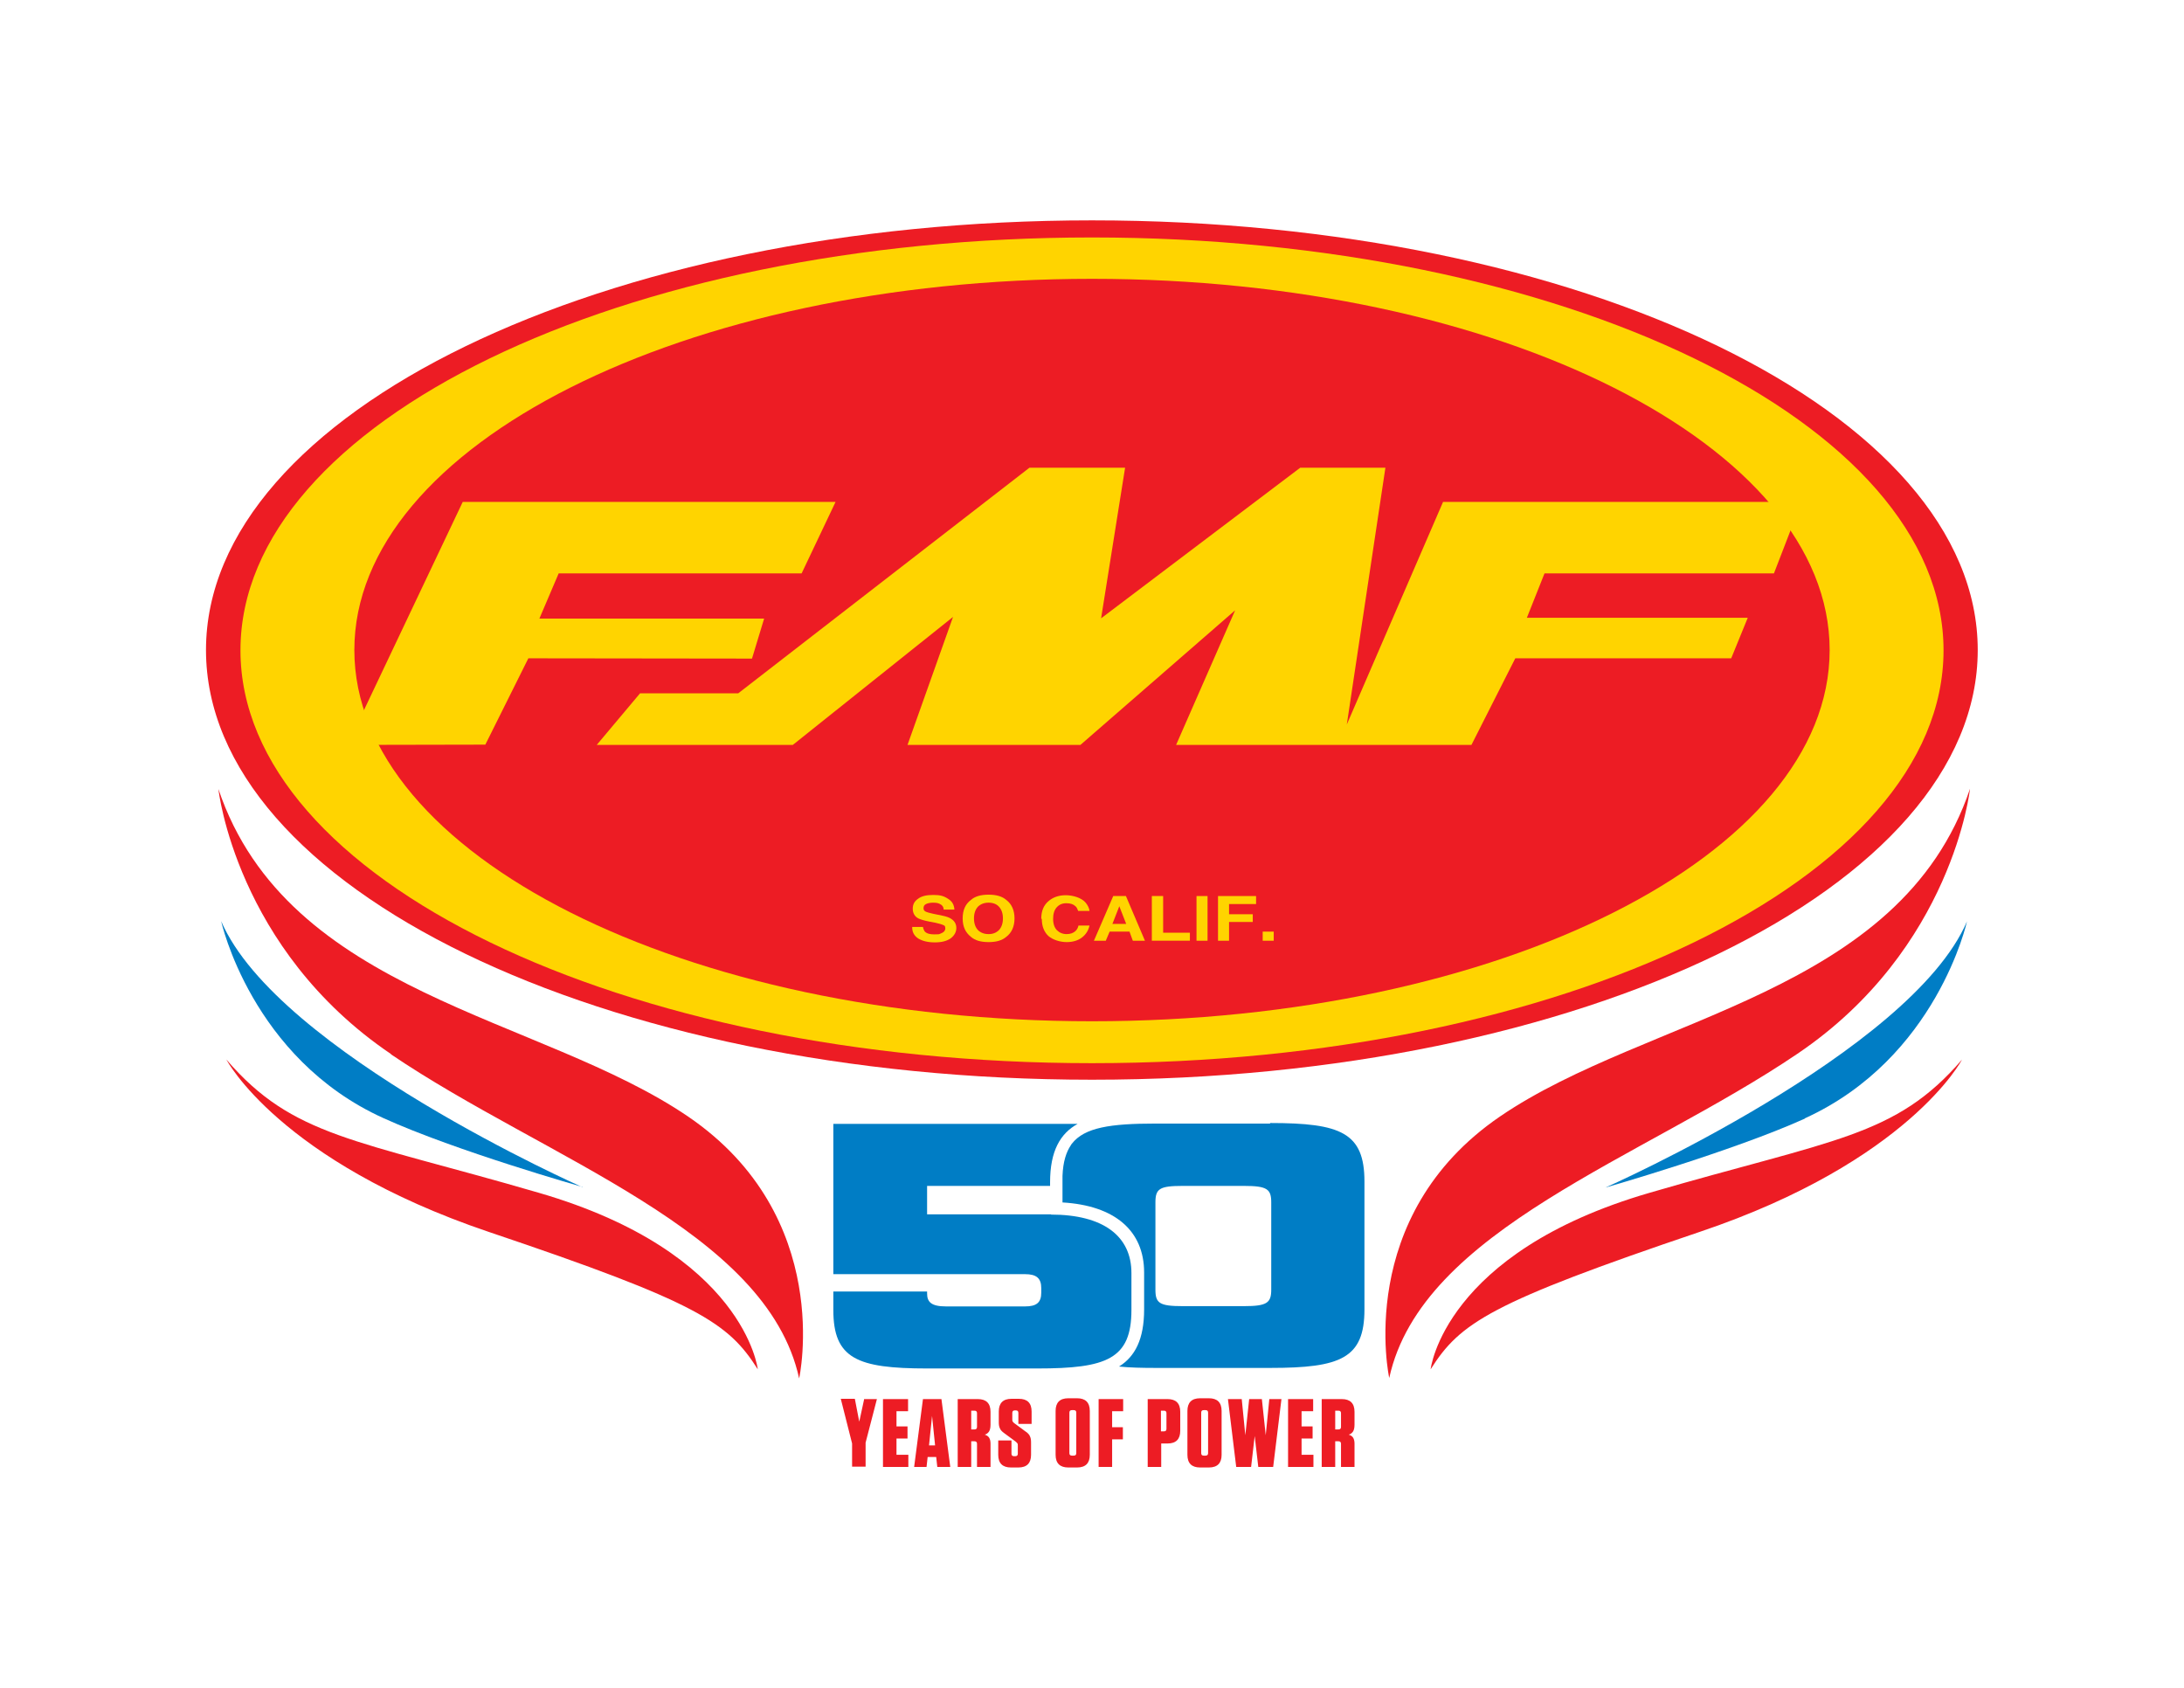
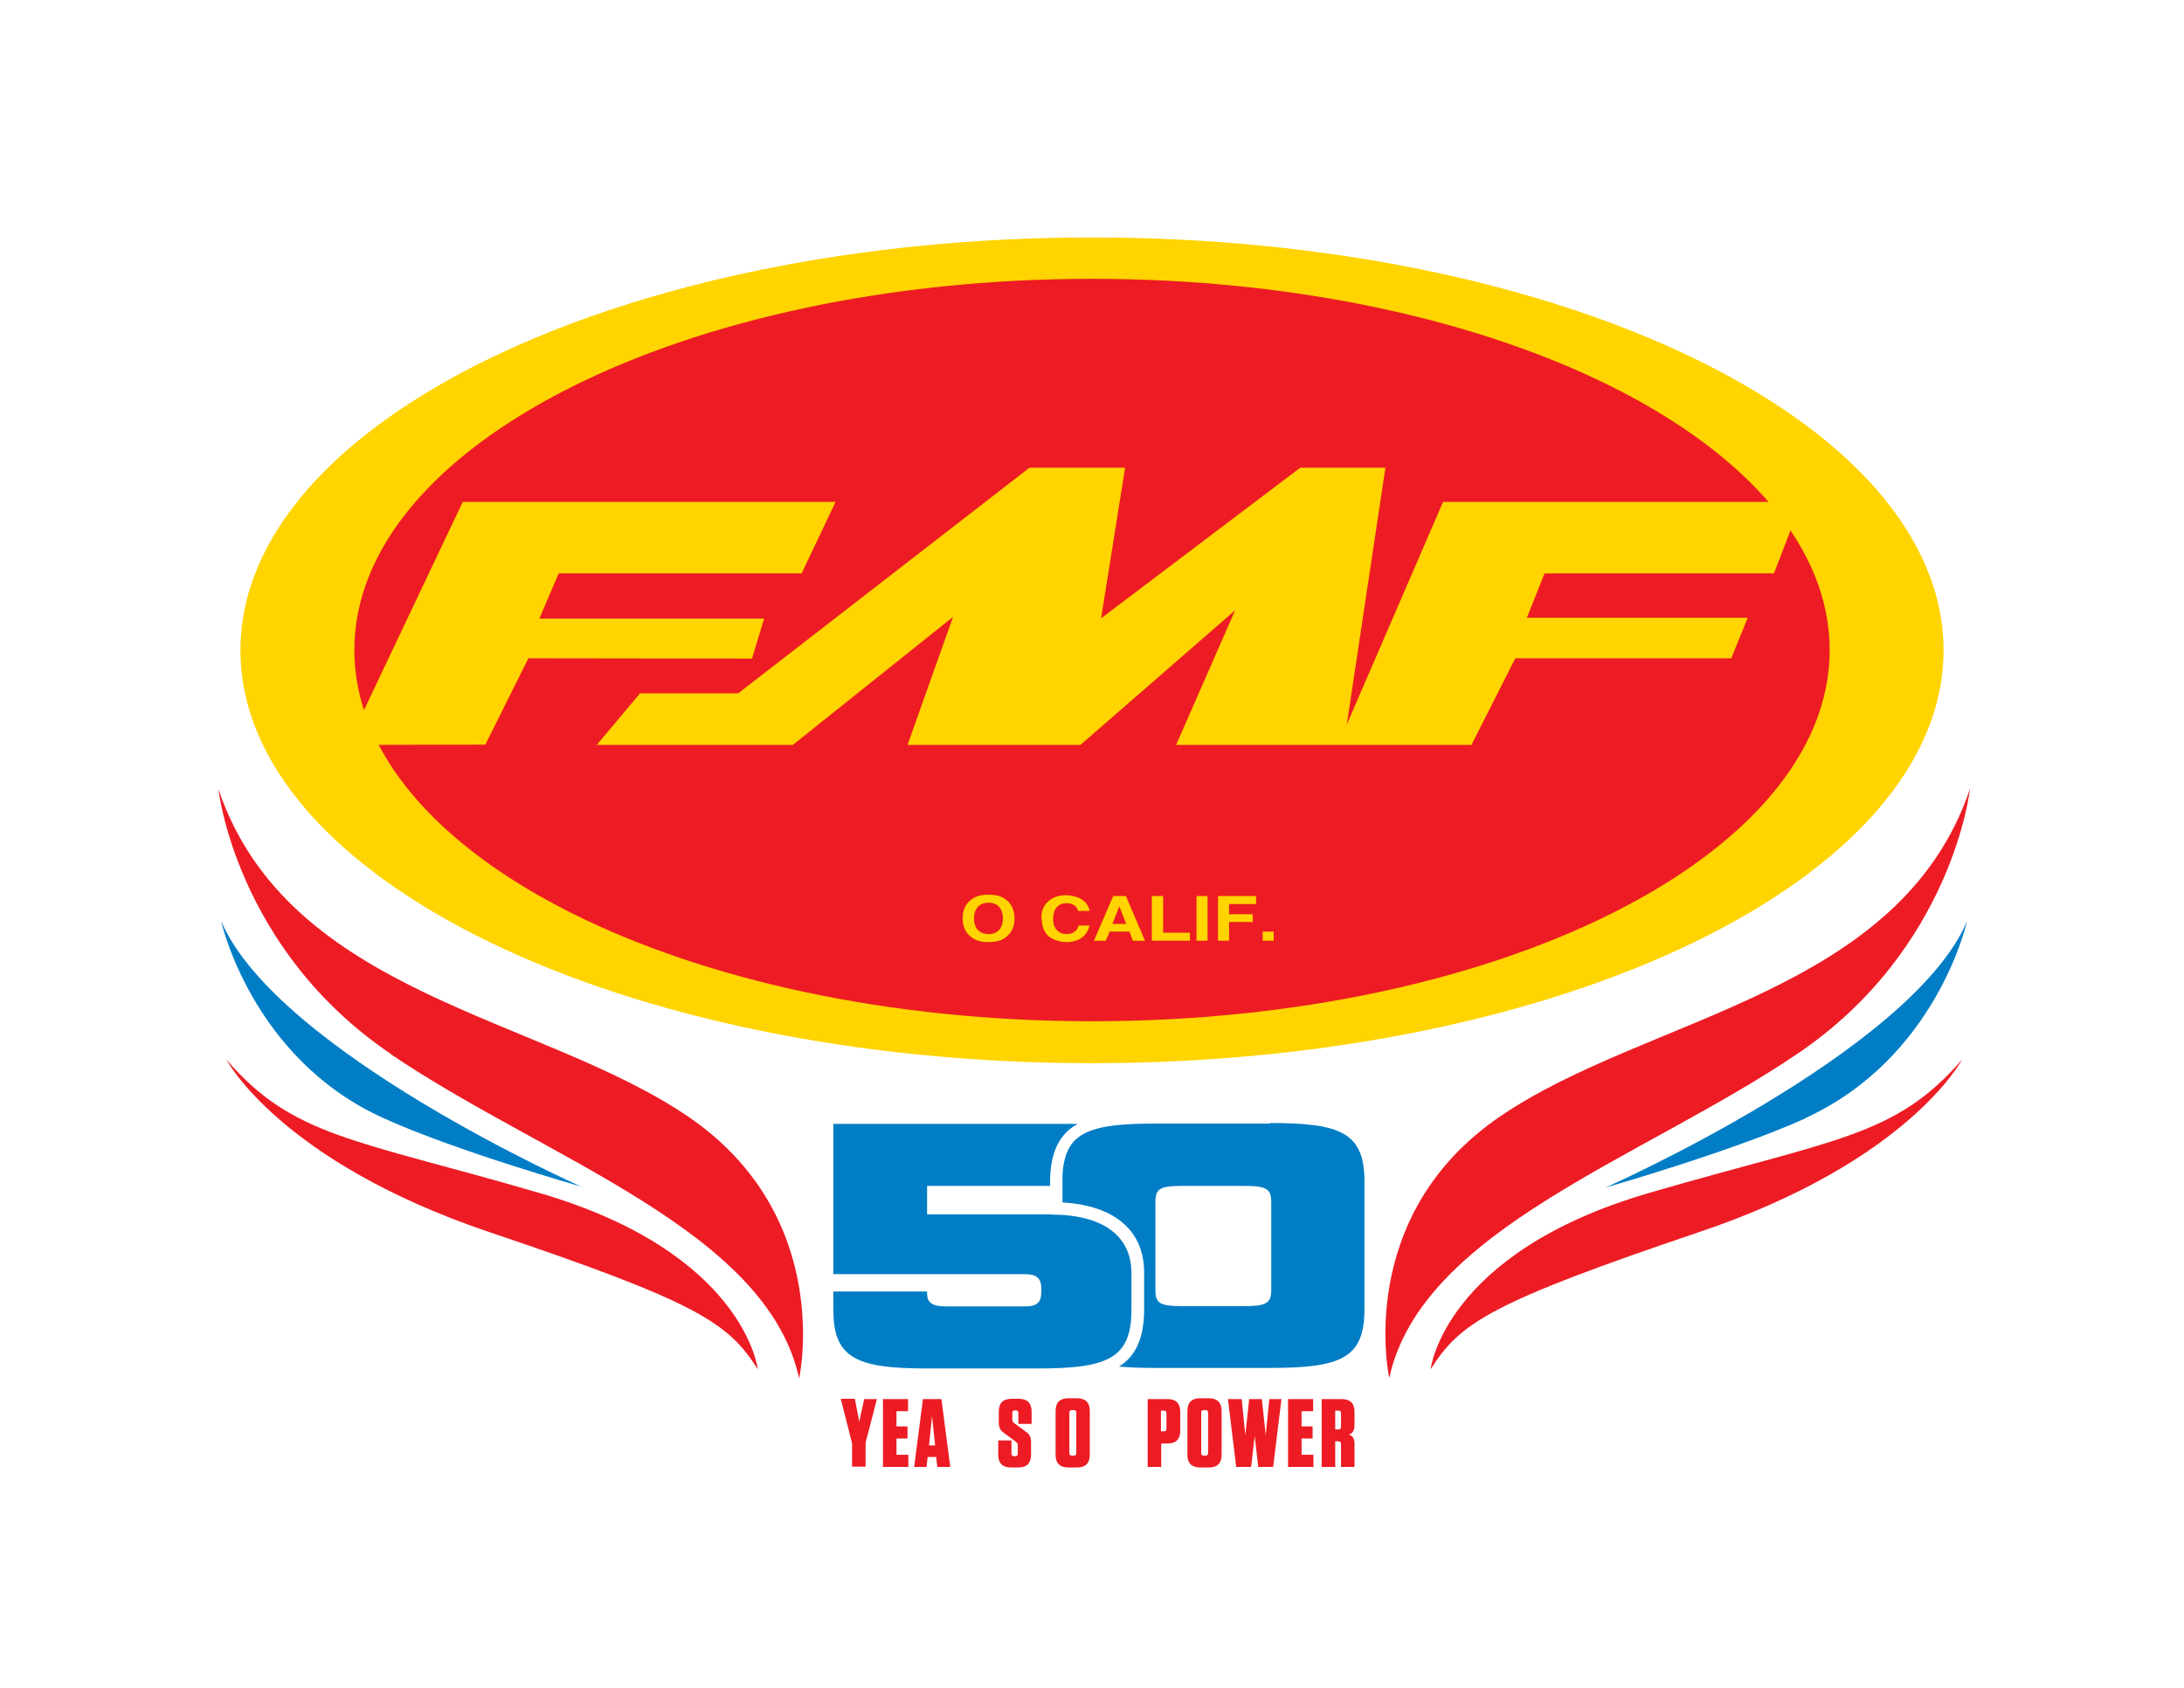
<svg xmlns="http://www.w3.org/2000/svg" id="Layer_1" viewBox="0 0 792 612">
  <defs>
    <style>.cls-1{fill:#ed1c24;}.cls-1,.cls-2,.cls-3{stroke-width:0px;}.cls-2{fill:#ffd400;}.cls-3{fill:#007dc5;}</style>
  </defs>
-   <path class="cls-1" d="m396,79.9c-177.4,0-321.3,69.8-321.3,155.8s143.8,155.8,321.3,155.8,321.2-69.8,321.2-155.8-143.8-155.8-321.2-155.8Z" />
  <path class="cls-2" d="m396,86.1c-170.6,0-308.8,67-308.8,149.7s138.3,149.7,308.8,149.7,308.8-67,308.8-149.7-138.3-149.7-308.8-149.7Z" />
  <path class="cls-1" d="m396,101.1c-147.8,0-267.5,60.3-267.5,134.6s119.8,134.6,267.5,134.6,267.5-60.3,267.5-134.6-119.8-134.6-267.5-134.6Z" />
  <polygon class="cls-2" points="126 270.1 167.8 182 303 182 290.7 207.9 202.6 207.9 195.6 224.3 277.1 224.3 272.7 238.8 191.6 238.7 176 270 126 270.1" />
  <polygon class="cls-2" points="216.4 270.1 232.1 251.4 267.7 251.4 373.3 169.6 408 169.6 399.3 224.2 471.5 169.6 502.4 169.6 488.4 262.7 523.3 182 653.3 182 643.3 207.9 560.1 207.9 553.7 224 633.8 224 627.8 238.7 549.5 238.7 533.6 270.1 426.5 270.1 447.9 221.3 391.8 270.1 329.1 270.1 345.6 223.7 287.5 270.1 216.4 270.1" />
-   <path class="cls-2" d="m330.8,336.1h3.9c.1.7.4,1.3.7,1.7.7.7,1.8,1,3.4,1s1.7,0,2.3-.3c1.1-.4,1.7-1,1.7-1.9s-.3-1-.8-1.2c-.6-.3-1.5-.5-2.7-.8l-2.1-.4c-2-.4-3.4-.8-4.2-1.2-1.3-.7-2-1.9-2-3.5s.6-2.7,1.9-3.6c1.3-1,3.1-1.4,5.6-1.4s3.8.4,5.3,1.4c1.5.9,2.2,2.2,2.3,3.9h-3.9c0-1-.6-1.7-1.5-2.1-.6-.3-1.4-.4-2.4-.4s-1.9.2-2.5.5c-.6.3-.9.8-.9,1.5s.3,1,.9,1.3c.4.2,1.2.4,2.5.7l3.4.7c1.5.3,2.6.7,3.3,1.2,1.2.8,1.8,1.9,1.8,3.3s-.7,2.7-2,3.7c-1.4,1-3.3,1.5-5.8,1.5s-4.5-.5-6-1.4c-1.5-1-2.2-2.3-2.2-4Z" />
  <path class="cls-2" d="m354.6,337.2c-.9-1-1.4-2.4-1.4-4.2s.5-3.2,1.4-4.2c1-1,2.3-1.5,3.9-1.5s2.9.5,3.8,1.5c.9,1,1.4,2.4,1.4,4.2s-.5,3.2-1.4,4.2c-1,1-2.2,1.5-3.8,1.5s-2.9-.5-3.9-1.5Zm10.3-10.9c-1.5-1.3-3.6-1.9-6.4-1.9s-4.9.6-6.4,1.9c-2,1.5-3,3.7-3,6.7s1,5.1,3,6.7c1.5,1.3,3.6,1.9,6.4,1.9s4.9-.6,6.4-1.9c2-1.5,3-3.8,3-6.7s-1-5.2-3-6.7Z" />
  <path class="cls-2" d="m377.6,333.1c0-2.8.9-5,2.8-6.5,1.6-1.3,3.6-2,6.1-2s5.7.9,7.2,2.7c.8,1,1.3,2,1.4,3h-4.1c-.3-.8-.6-1.4-1-1.7-.7-.7-1.8-1.1-3.3-1.1s-2.6.5-3.5,1.5c-.9,1-1.3,2.4-1.3,4.2s.5,3.2,1.4,4.1c.9.9,2.1,1.4,3.5,1.4s2.5-.4,3.3-1.2c.4-.4.8-1,1-1.9h4c-.4,1.8-1.3,3.2-2.7,4.3-1.4,1.1-3.3,1.7-5.6,1.7s-5-.8-6.6-2.2c-1.6-1.5-2.4-3.6-2.4-6.2Z" />
  <path class="cls-2" d="m408.4,335h-5l2.5-6.4,2.5,6.4Zm-7.4,6.1l1.4-3.3h7.2l1.2,3.3h4.4l-6.9-16.2h-4.6l-7,16.2h4.3Z" />
  <path class="cls-2" d="m417.7,341.1v-16.2h4.1v13.3h9.7v2.9h-13.7Z" />
  <path class="cls-2" d="m437.9,324.9v16.2h-4v-16.2h4Z" />
  <path class="cls-2" d="m441.7,341.1v-16.2h13.8v2.9h-9.8v3.7h8.6v2.8h-8.6v6.8h-4.1Z" />
  <path class="cls-2" d="m457.9,341.1v-3.3h4v3.3h-4Z" />
  <path class="cls-3" d="m381.2,440.3h-45v-10.3h44.6v-1.3c0-11.4,3.7-17.7,10-21.2h-88.6v54.5h69.5c4.2,0,5.9,1.5,5.9,5.1v1.6c0,3.6-1.7,5-5.9,5h-28.6c-5.4,0-6.9-1.6-6.9-4.7v-.7h-34v6.7c0,17.6,8.6,21.2,34,21.2h40c25.1,0,34.1-3.4,34.1-21.2v-13.4c0-13.4-10.2-21.2-29.2-21.2Z" />
  <path class="cls-3" d="m460.5,407.4h-41.5c-16.3,0-25.7,1.4-30.3,7.3-.1.1-.2.3-.3.4,0,0,0,.1-.1.2-1.6,2.4-2.8,5.8-3,11.1,0,0,0,0,0,.1,0,.7,0,1.3,0,2v5.6h0v1.9c18.9,1.1,29.6,10.2,29.6,25.4v13.4c0,10.8-3.3,17.1-9.1,20.7,3.8.4,8.3.5,13.4.5h41.5c25.5,0,34.1-3.5,34.1-21.2v-46.4c0-17.7-8.6-21.2-34.1-21.2Zm.5,60.2c0,4.8-1.5,6-9.9,6h-22.2c-8.5,0-9.9-1.1-9.9-6v-31.6c0-5,1.5-6,9.9-6h22.2c8.5,0,9.9,1.2,9.9,6v31.6Z" />
  <path class="cls-1" d="m313.3,507.3h4.7l-4.1,15.8v8.7h-4.9v-8.4l-4.1-16.2h5.1l1.6,8.3,1.8-8.3Z" />
  <path class="cls-1" d="m329.3,507.3v4.4h-4.2v5.5h4v4.4h-4v5.9h4.3v4.4h-9.2v-24.6h9.1Z" />
  <path class="cls-1" d="m344.8,531.9h-4.9l-.4-3.6h-3.1l-.4,3.6h-4.5l3.2-24.6h6.7l3.2,24.6Zm-7.9-7.8h2.2l-1.1-10.7-1.1,10.7Z" />
-   <path class="cls-1" d="m357.1,520.2c.7.2,1.3.6,1.6,1.1.3.5.5,1.2.5,2.1v8.5h-4.9v-8.4c0-.6-.3-.9-.9-.9h-1.2v9.3h-4.9v-24.6h7.3c3,0,4.6,1.5,4.6,4.6v4.7c0,1.1-.2,1.9-.5,2.4-.4.6-.9,1-1.6,1.2Zm-2.8-7.8c0-.6-.3-.9-.9-.9h-1.2v6.8h1.2c.6,0,.9-.3.9-.9v-5.1Z" />
  <path class="cls-1" d="m372,519.1c.7.5,1.3,1.1,1.5,1.7.3.6.4,1.3.4,2.2v4.5c0,3-1.5,4.6-4.6,4.6h-2.7c-3,0-4.6-1.5-4.6-4.6v-5.2h4.8v4.8c0,.6.3.9.9.9h.5c.6,0,.9-.3.9-.9v-2.9c0-.4,0-.7-.2-.9s-.3-.4-.6-.6l-4.2-3.1c-.7-.5-1.3-1.1-1.5-1.7-.3-.6-.4-1.3-.4-2.2v-3.9c0-3,1.5-4.6,4.6-4.6h2.7c3,0,4.6,1.5,4.6,4.6v4.5h-4.8v-4c0-.6-.3-.9-.9-.9h-.4c-.6,0-.9.3-.9.9v2.3c0,.4,0,.7.2.9.1.2.3.4.6.6l4.2,3.1Z" />
  <path class="cls-1" d="m395.2,527.5c0,3-1.5,4.6-4.6,4.6h-3.2c-3,0-4.6-1.5-4.6-4.6v-15.9c0-3,1.5-4.6,4.6-4.6h3.2c3,0,4.6,1.5,4.6,4.6v15.9Zm-4.9-15.3c0-.6-.3-.9-.9-.9h-.7c-.6,0-.9.3-.9.9v14.7c0,.6.3.9.9.9h.7c.6,0,.9-.3.9-.9v-14.7Z" />
-   <path class="cls-1" d="m407.3,507.3v4.4h-4v5.8h3.9v4.4h-3.9v10h-4.9v-24.6h8.9Z" />
  <path class="cls-1" d="m421.1,531.9h-4.9v-24.6h7.2c3,0,4.6,1.5,4.6,4.6v6.9c0,3-1.5,4.6-4.6,4.6h-2.3v8.5Zm1.9-19.5c0-.6-.3-.9-.9-.9h-1.1v7.5h1.1c.6,0,.9-.3.9-.9v-5.8Z" />
  <path class="cls-1" d="m443,527.5c0,3-1.5,4.6-4.6,4.6h-3.2c-3,0-4.6-1.5-4.6-4.6v-15.9c0-3,1.5-4.6,4.6-4.6h3.2c3,0,4.6,1.5,4.6,4.6v15.9Zm-4.9-15.3c0-.6-.3-.9-.9-.9h-.7c-.6,0-.9.3-.9.9v14.7c0,.6.3.9.9.9h.7c.6,0,.9-.3.9-.9v-14.7Z" />
  <path class="cls-1" d="m445.3,507.3h5l1.3,13.1,1.4-13.1h4.6l1.4,13.1,1.3-13.1h4.4l-3,24.6h-5.4l-1.3-11.2-1.3,11.2h-5.4l-3-24.6Z" />
  <path class="cls-1" d="m476.2,507.3v4.4h-4.2v5.5h4v4.4h-4v5.9h4.3v4.4h-9.2v-24.6h9.1Z" />
  <path class="cls-1" d="m489.1,520.2c.7.2,1.3.6,1.6,1.1.3.5.5,1.2.5,2.1v8.5h-4.9v-8.4c0-.6-.3-.9-.9-.9h-1.2v9.3h-4.9v-24.6h7.3c3,0,4.6,1.5,4.6,4.6v4.7c0,1.1-.2,1.9-.5,2.4-.4.6-.9,1-1.6,1.2Zm-2.8-7.8c0-.6-.3-.9-.9-.9h-1.2v6.8h1.2c.6,0,.9-.3.9-.9v-5.1Z" />
  <path class="cls-3" d="m211.3,430.5s-110.7-49-131.1-96.5c0,0,10.9,49.7,58.8,71.4,26.4,12,72.3,25,72.3,25Z" />
  <path class="cls-1" d="m141.8,382.2c-56.3-38.1-62.6-96.1-62.6-96.1,25.2,74.7,116.7,82.2,170.4,118.8,53.2,36.3,40.2,94.9,40.2,94.9-11.8-53.8-91.7-79.4-148-117.5Zm133,114.3s-4.7-42.3-79.4-64c-66.9-19.5-89.1-20.2-113.3-48.3,0,0,19.2,36.8,95.2,62.5,76,25.6,86.8,32.9,97.5,49.8Z" />
  <path class="cls-3" d="m654.5,405.5c47.9-21.8,58.8-71.4,58.8-71.4-20.4,47.5-131.1,96.5-131.1,96.5,0,0,45.9-13.1,72.3-25Z" />
  <path class="cls-1" d="m503.8,499.7s-13-58.6,40.2-94.9c53.6-36.6,145.2-44.1,170.4-118.8,0,0-6.2,58-62.6,96.1-56.3,38.1-136.2,63.7-148,117.5Zm112.5-53c76-25.6,95.2-62.5,95.2-62.5-24.2,28.1-46.4,28.8-113.3,48.3-74.7,21.7-79.4,64-79.4,64,10.7-16.9,21.5-24.1,97.5-49.8Z" />
</svg>